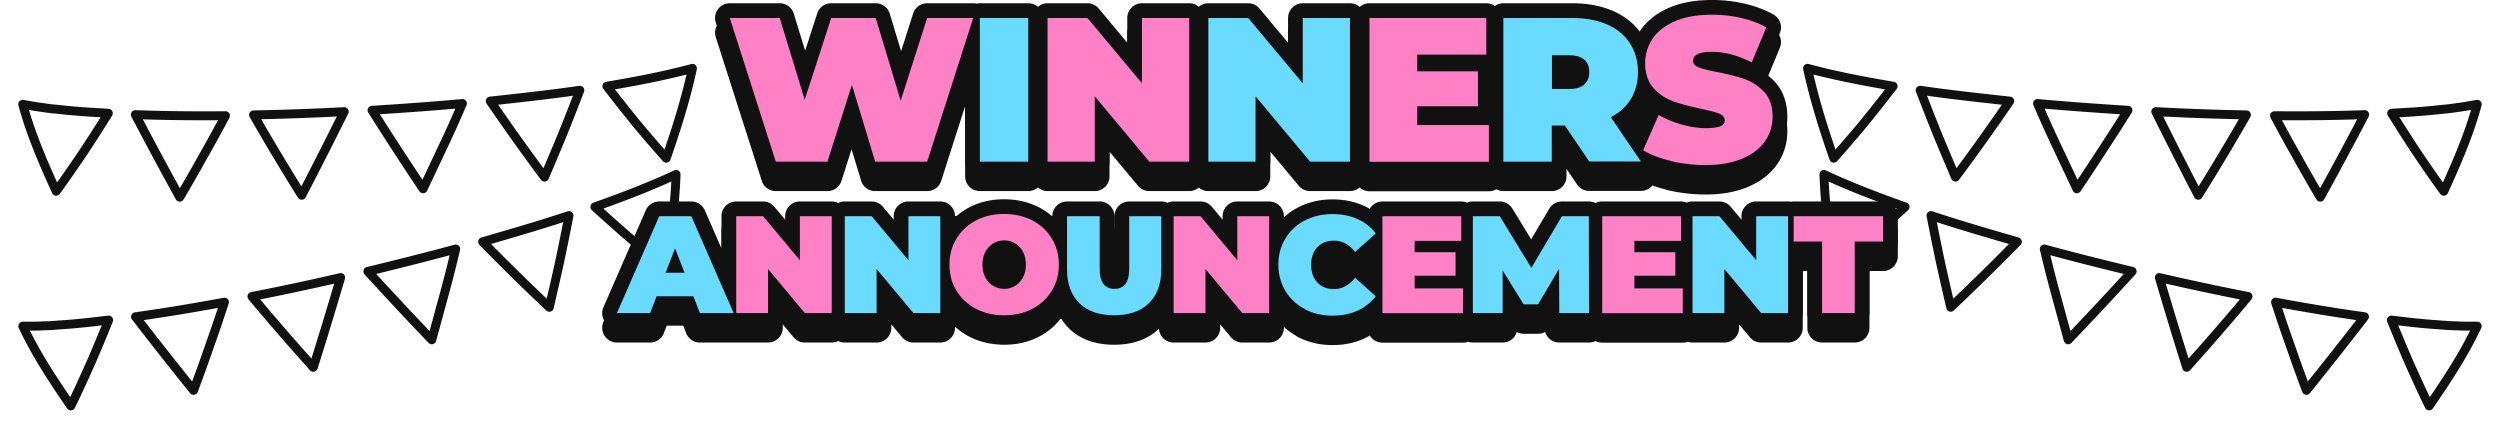
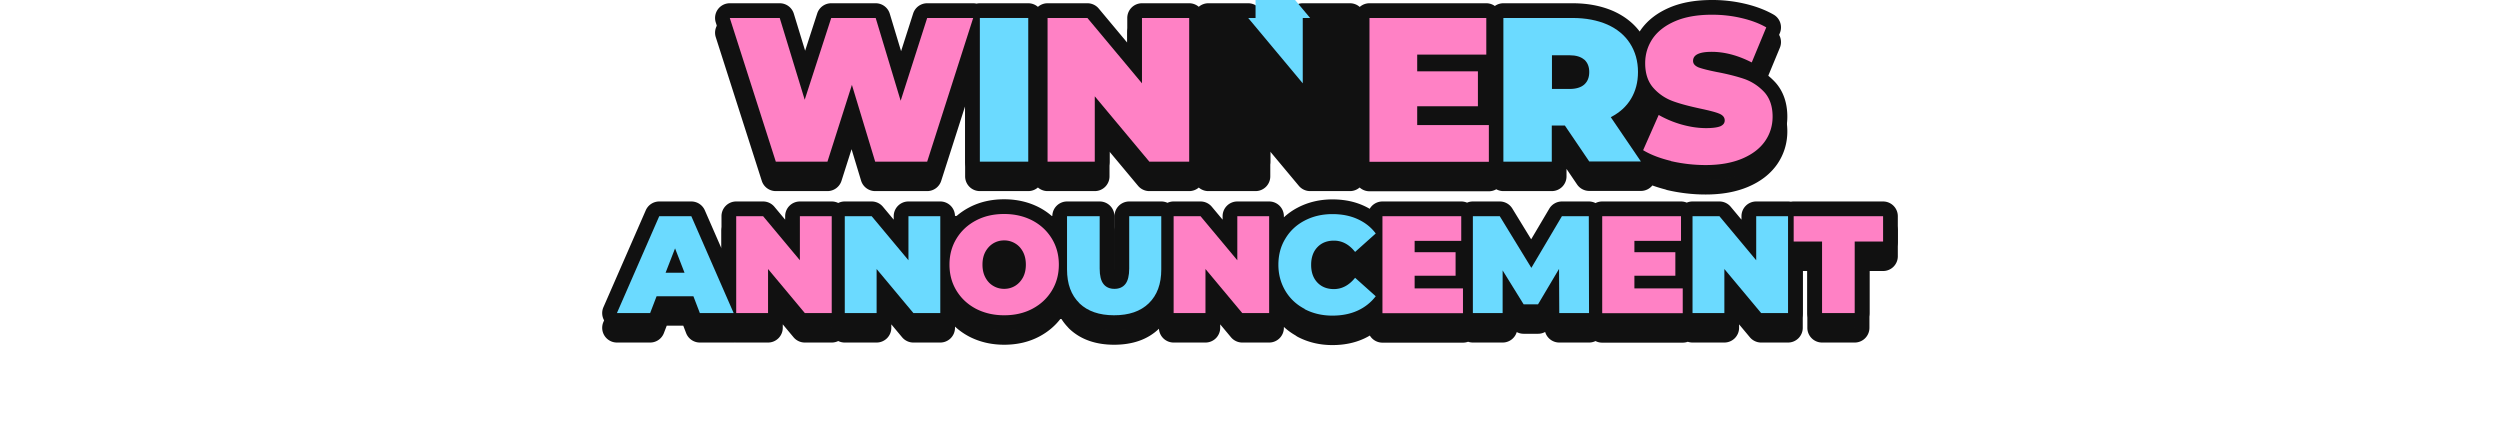
<svg xmlns="http://www.w3.org/2000/svg" viewBox="0 0 548 94" fill="none">
-   <path fill-rule="evenodd" clip-rule="evenodd" d="M152.459 14.269a.981.981 0 0 1 .283.915c-1.42 6.644-3.486 13.214-5.778 19.814a.976.976 0 0 1-1.651.333 277.734 277.734 0 0 1-6.707-7.8l-.007-.009a379.193 379.193 0 0 1-6.347-8.03.978.978 0 0 1 .613-1.563c6.378-1.066 12.79-2.305 18.666-3.895.329-.09.68 0 .928.235Zm-17.662 5.319a380.813 380.813 0 0 0 5.316 6.694 285.908 285.908 0 0 0 5.548 6.496c1.881-5.51 3.568-10.965 4.824-16.444-5.023 1.289-10.366 2.34-15.688 3.254ZM127.867 19.173a.981.981 0 0 1 .148.962 638.453 638.453 0 0 1-3.757 9.567l-.003.006a629.728 629.728 0 0 1-2.782 6.64l-1.208 2.86a.977.977 0 0 1-1.684.206 514.027 514.027 0 0 1-11.924-16.704.98.98 0 0 1 .702-1.526c6.569-.713 13.116-1.423 19.603-2.37a.978.978 0 0 1 .905.359Zm-18.671 3.78a512.514 512.514 0 0 0 9.934 13.917l.548-1.296c.939-2.22 1.867-4.412 2.767-6.607a624.7 624.7 0 0 0 3.146-7.979c-5.446.762-10.925 1.371-16.395 1.966ZM102.156 22.117a.98.98 0 0 1 .107.961 270.499 270.499 0 0 1-4.237 9.409c-.731 1.54-1.463 3.096-2.196 4.654-.733 1.557-1.467 3.116-2.2 4.66a.977.977 0 0 1-1.695.125 782.735 782.735 0 0 1-11.211-17.228.98.98 0 0 1 .765-1.5c6.619-.415 13.234-.889 19.788-1.481a.977.977 0 0 1 .879.4Zm-18.896 2.93c3.046 4.8 6.172 9.596 9.342 14.356l1.459-3.097.001-.002c.732-1.556 1.466-3.115 2.199-4.659 1.225-2.58 2.41-5.202 3.555-7.833-5.495.48-11.025.88-16.556 1.235ZM76.272 23.934a.98.98 0 0 1 .057.975c-3.05 6.112-6.16 12.29-9.33 18.35a.977.977 0 0 1-1.694.065A537.357 537.357 0 0 1 54.733 25.67a.98.98 0 0 1 .83-1.466 554.657 554.657 0 0 0 19.84-.71.977.977 0 0 1 .869.44ZM57.254 26.13a535.254 535.254 0 0 0 8.804 14.704c2.63-5.06 5.22-10.193 7.772-15.298-5.526.28-11.051.478-16.576.594ZM28.84 24.604a.977.977 0 0 1 .862-.457c6.549.237 13.1.296 19.712.237a.977.977 0 0 1 .871 1.44c-1.583 2.968-3.229 6.002-4.935 8.979a345.705 345.705 0 0 1-5.11 8.918.977.977 0 0 1-1.697-.026 909.175 909.175 0 0 1-9.742-18.115.98.98 0 0 1 .039-.976Zm2.474 1.557a906.7 906.7 0 0 0 8.113 15.086 342.191 342.191 0 0 0 4.217-7.4l.007-.013a311.914 311.914 0 0 0 4.133-7.48c-5.514.033-10.993-.02-16.47-.193ZM4.262 22.213a.977.977 0 0 1 .881-.31c.495.08.97.164 1.438.247.974.173 1.921.34 2.97.459l.042.005c.768.12 1.493.232 2.212.288l.022.002 2.345.238h.011c1.462.165 2.977.278 4.469.39l.3.023c.811.058 1.609.102 2.416.147h.004c.803.044 1.616.09 2.445.15a.978.978 0 0 1 .761 1.49 353.313 353.313 0 0 1-5.526 8.627l-.008.012-.005.008c-1.93 2.842-3.874 5.703-5.937 8.506a.977.977 0 0 1-1.676-.173c-2.874-6.293-5.66-12.765-7.383-19.199a.98.98 0 0 1 .219-.91Zm2.085 1.885c1.543 5.273 3.776 10.595 6.164 15.884 1.68-2.336 3.292-4.71 4.913-7.096a374.346 374.346 0 0 0 4.628-7.185l-.792-.044h-.004c-.803-.045-1.616-.09-2.445-.15h-.003l-.31-.023c-1.482-.111-3.03-.227-4.528-.395l-2.328-.236c-.795-.062-1.583-.185-2.33-.3a47.705 47.705 0 0 1-2.965-.455ZM148.734 37.418c.284.188.45.51.438.852-.244 6.789-1.139 13.618-2.249 20.516a.979.979 0 0 1-1.568.614 275.539 275.539 0 0 1-7.96-6.516l-.008-.007a379.665 379.665 0 0 1-7.646-6.806.98.98 0 0 1 .333-1.646c6.096-2.157 12.195-4.491 17.706-7.077a.976.976 0 0 1 .954.07Zm-16.469 8.305a375.489 375.489 0 0 0 6.397 5.67 286.523 286.523 0 0 0 6.592 5.433c.896-5.753 1.61-11.418 1.895-17.031-4.722 2.14-9.802 4.103-14.884 5.928ZM125.371 46.519c.261.23.38.58.314.922a647.049 647.049 0 0 1-2.04 10.074l-.001.006c-.508 2.33-1.045 4.67-1.586 7.023-.231 1.006-.463 2.015-.693 3.027a.978.978 0 0 1-1.624.494 513.918 513.918 0 0 1-14.643-14.38.977.977 0 0 1 .426-1.625c6.346-1.842 12.671-3.678 18.894-5.736a.976.976 0 0 1 .953.195Zm-17.73 6.965a512.315 512.315 0 0 0 12.199 11.98l.315-1.371a619.2 619.2 0 0 0 1.578-6.987c.597-2.824 1.16-5.6 1.712-8.404-5.23 1.696-10.521 3.247-15.804 4.782ZM100.57 53.88c.248.24.351.593.272.928a269.138 269.138 0 0 1-2.538 10.002c-.453 1.644-.904 3.303-1.355 4.965-.451 1.66-.903 3.323-1.358 4.971a.977.977 0 0 1-1.647.417 782.647 782.647 0 0 1-14.032-15.019.98.98 0 0 1 .493-1.61c6.446-1.558 12.878-3.174 19.23-4.895a.977.977 0 0 1 .935.241Zm-18.1 6.168a780.782 780.782 0 0 0 11.693 12.514l.9-3.302v-.002c.45-1.66.902-3.322 1.356-4.97.76-2.753 1.47-5.542 2.14-8.332a724.815 724.815 0 0 1-16.09 4.092ZM75.387 60.167a.98.98 0 0 1 .225.95c-1.941 6.549-3.932 13.172-6.001 19.69a.977.977 0 0 1-1.658.36 537.282 537.282 0 0 1-13.476-15.55.98.98 0 0 1 .563-1.588 554.68 554.68 0 0 0 19.414-4.145.977.977 0 0 1 .933.283Zm-18.348 5.465c3.667 4.372 7.409 8.689 11.224 12.951 1.711-5.439 3.371-10.944 4.997-16.414a557.195 557.195 0 0 1-16.221 3.463ZM28.8 69.06a.977.977 0 0 1 .77-.599c6.49-.903 12.951-1.983 19.454-3.19a.977.977 0 0 1 1.107 1.268c-1.044 3.198-2.138 6.47-3.3 9.699a345.601 345.601 0 0 1-3.486 9.67.977.977 0 0 1-1.674.27 909.804 909.804 0 0 1-12.74-16.15.98.98 0 0 1-.131-.967Zm2.707 1.105a905.622 905.622 0 0 0 10.61 13.448c.995-2.68 1.951-5.354 2.867-8.02l.005-.014a311.127 311.127 0 0 0 2.77-8.084 438.579 438.579 0 0 1-16.252 2.67ZM4.173 70.975a.977.977 0 0 1 .815-.458c.5-.007.983-.007 1.458-.007.99.001 1.951.002 3.006-.064a.955.955 0 0 1 .041-.002c.778-.015 1.511-.03 2.228-.1l.023-.002 2.35-.174h.011c1.469-.092 2.98-.244 4.469-.393l.3-.03c.809-.083 1.602-.178 2.404-.275h.004c.799-.096 1.607-.193 2.434-.278a.978.978 0 0 1 1.009 1.337 353.363 353.363 0 0 1-3.944 9.455l-.006.013-.004.008c-1.408 3.136-2.825 6.29-4.37 9.409a.977.977 0 0 1-1.68.12C10.797 83.836 6.93 77.946 4.116 71.91a.98.98 0 0 1 .057-.934Zm2.381 1.494c2.436 4.925 5.56 9.778 8.829 14.572 1.248-2.592 2.424-5.21 3.606-7.841a374.945 374.945 0 0 0 3.31-7.88l-.787.095h-.004c-.8.096-1.608.193-2.435.278h-.002l-.31.031c-1.478.148-3.023.303-4.527.397l-2.334.173c-.794.076-1.591.092-2.346.107-1.042.065-2.04.068-3 .068ZM395.541 14.269a.981.981 0 0 0-.283.915c1.42 6.644 3.486 13.214 5.778 19.814a.976.976 0 0 0 1.651.333 277.734 277.734 0 0 0 6.707-7.8l.007-.009a379.193 379.193 0 0 0 6.347-8.03.978.978 0 0 0-.613-1.563c-6.378-1.066-12.79-2.305-18.666-3.895a.978.978 0 0 0-.928.235Zm17.662 5.319a380.813 380.813 0 0 1-5.316 6.694 285.908 285.908 0 0 1-5.548 6.496c-1.881-5.51-3.568-10.965-4.824-16.444 5.023 1.289 10.366 2.34 15.688 3.254ZM420.133 19.173a.981.981 0 0 0-.148.962 638.453 638.453 0 0 0 3.757 9.567l.003.006c.905 2.207 1.84 4.417 2.782 6.64l1.208 2.86a.977.977 0 0 0 1.684.206 514.027 514.027 0 0 0 11.924-16.704.98.98 0 0 0-.702-1.526c-6.569-.713-13.116-1.423-19.603-2.37a.978.978 0 0 0-.905.359Zm18.671 3.78a512.514 512.514 0 0 1-9.934 13.917l-.548-1.296c-.939-2.22-1.867-4.412-2.767-6.607a624.7 624.7 0 0 1-3.146-7.979c5.446.762 10.925 1.371 16.395 1.966ZM445.844 22.117a.98.98 0 0 0-.107.961 270.508 270.508 0 0 0 4.237 9.409c.731 1.54 1.463 3.096 2.196 4.654.733 1.557 1.467 3.116 2.2 4.66a.978.978 0 0 0 1.695.125 779.457 779.457 0 0 0 11.211-17.228.98.98 0 0 0-.765-1.5c-6.619-.415-13.234-.889-19.788-1.481a.977.977 0 0 0-.879.4Zm18.896 2.93a782.149 782.149 0 0 1-9.342 14.356l-1.459-3.097-.001-.002c-.732-1.556-1.466-3.115-2.199-4.659a262.17 262.17 0 0 1-3.555-7.833c5.495.48 11.025.88 16.556 1.235ZM471.728 23.934a.979.979 0 0 0-.057.975c3.049 6.112 6.16 12.29 9.33 18.35a.976.976 0 0 0 1.694.065 537.193 537.193 0 0 0 10.572-17.654.98.98 0 0 0-.831-1.466 554.705 554.705 0 0 1-19.838-.71.977.977 0 0 0-.87.44Zm19.018 2.196a534.485 534.485 0 0 1-8.804 14.704c-2.63-5.06-5.221-10.193-7.772-15.298 5.526.28 11.051.478 16.576.594ZM519.16 24.604a.977.977 0 0 0-.862-.457c-6.549.237-13.099.296-19.712.237a.977.977 0 0 0-.871 1.44c1.583 2.968 3.229 6.002 4.935 8.979a346.29 346.29 0 0 0 5.111 8.918.977.977 0 0 0 1.696-.026 908.143 908.143 0 0 0 9.742-18.115.979.979 0 0 0-.039-.976Zm-2.474 1.557a911.888 911.888 0 0 1-8.113 15.086 344.332 344.332 0 0 1-4.217-7.4l-.007-.013a313.337 313.337 0 0 1-4.133-7.48c5.514.033 10.993-.02 16.47-.193ZM543.738 22.213a.976.976 0 0 0-.881-.31c-.495.08-.969.164-1.438.247-.974.173-1.921.34-2.971.459a1.151 1.151 0 0 0-.041.005c-.768.12-1.493.232-2.212.288l-.022.002-2.345.238h-.011c-1.462.165-2.977.278-4.469.39l-.301.023c-.81.058-1.608.102-2.415.147h-.004c-.803.044-1.616.09-2.445.15a.979.979 0 0 0-.761 1.491 352.409 352.409 0 0 0 5.526 8.626l.007.012.006.008c1.931 2.842 3.874 5.703 5.937 8.506a.976.976 0 0 0 1.676-.173c2.874-6.293 5.66-12.765 7.383-19.199a.98.98 0 0 0-.219-.91Zm-2.085 1.885c-1.543 5.273-3.777 10.595-6.164 15.884-1.679-2.336-3.292-4.71-4.913-7.096a376.788 376.788 0 0 1-4.628-7.185l.792-.044h.004c.803-.045 1.616-.09 2.445-.15h.003l.31-.023c1.482-.111 3.03-.227 4.528-.395l2.328-.236c.795-.062 1.583-.185 2.329-.3a47.733 47.733 0 0 0 2.966-.455ZM399.266 37.418a.981.981 0 0 0-.438.852c.244 6.789 1.139 13.618 2.249 20.516a.979.979 0 0 0 1.568.614 275.539 275.539 0 0 0 7.96-6.516l.008-.007a379.665 379.665 0 0 0 7.646-6.806.98.98 0 0 0-.333-1.646c-6.096-2.157-12.195-4.491-17.706-7.077a.976.976 0 0 0-.954.07Zm16.469 8.305a375.489 375.489 0 0 1-6.397 5.67 286.523 286.523 0 0 1-6.592 5.433c-.896-5.753-1.61-11.418-1.895-17.031 4.722 2.14 9.802 4.103 14.884 5.928ZM422.629 46.519a.98.98 0 0 0-.314.922 647.049 647.049 0 0 0 2.04 10.074l.001.006c.508 2.33 1.045 4.67 1.586 7.023.231 1.006.463 2.015.693 3.027a.978.978 0 0 0 1.624.494 513.918 513.918 0 0 0 14.643-14.38.977.977 0 0 0-.426-1.625c-6.346-1.842-12.671-3.678-18.894-5.736a.976.976 0 0 0-.953.195Zm17.73 6.965a512.315 512.315 0 0 1-12.199 11.98l-.315-1.371a619.2 619.2 0 0 1-1.578-6.987c-.597-2.824-1.16-5.6-1.712-8.404 5.23 1.696 10.521 3.247 15.804 4.782ZM447.43 53.88a.979.979 0 0 0-.272.928 270.13 270.13 0 0 0 2.538 10.002c.453 1.644.904 3.303 1.355 4.965.451 1.66.903 3.323 1.357 4.971a.979.979 0 0 0 1.648.417 781.988 781.988 0 0 0 14.032-15.019.98.98 0 0 0-.493-1.61c-6.446-1.558-12.878-3.174-19.23-4.895a.977.977 0 0 0-.935.241Zm18.1 6.168a783.052 783.052 0 0 1-11.693 12.514c-.3-1.097-.599-2.2-.899-3.302l-.001-.002c-.451-1.66-.902-3.322-1.356-4.97a258.959 258.959 0 0 1-2.141-8.332 725.38 725.38 0 0 0 16.09 4.092ZM472.613 60.167a.982.982 0 0 0-.225.95c1.941 6.549 3.932 13.172 6.002 19.69a.977.977 0 0 0 1.657.36 536.804 536.804 0 0 0 13.476-15.55.978.978 0 0 0-.563-1.588 554.74 554.74 0 0 1-19.414-4.145.977.977 0 0 0-.933.283Zm18.348 5.465a535.062 535.062 0 0 1-11.224 12.951 1084.887 1084.887 0 0 1-4.997-16.414 557.6 557.6 0 0 0 16.221 3.463ZM519.2 69.06a.976.976 0 0 0-.77-.599c-6.49-.903-12.951-1.983-19.454-3.19a.978.978 0 0 0-1.107 1.268c1.044 3.198 2.138 6.47 3.301 9.699a344.022 344.022 0 0 0 3.485 9.67.975.975 0 0 0 1.674.27 909.373 909.373 0 0 0 12.74-16.15.979.979 0 0 0 .131-.967Zm-2.707 1.105a905.552 905.552 0 0 1-10.609 13.448 343.095 343.095 0 0 1-2.868-8.02l-.005-.014a314.172 314.172 0 0 1-2.771-8.084c5.425.99 10.829 1.889 16.253 2.67ZM543.827 70.975a.979.979 0 0 0-.815-.458 97.194 97.194 0 0 0-1.458-.007c-.989.001-1.951.002-3.006-.064a.876.876 0 0 0-.041-.002c-.778-.015-1.511-.03-2.228-.1l-.023-.002-2.35-.174h-.011c-1.469-.092-2.98-.244-4.469-.393l-.3-.03a140.31 140.31 0 0 1-2.404-.275h-.004c-.799-.096-1.607-.193-2.434-.278a.977.977 0 0 0-1.009 1.337 356.687 356.687 0 0 0 3.944 9.455l.006.013.004.008c1.408 3.136 2.825 6.29 4.37 9.409a.975.975 0 0 0 1.68.12c3.924-5.698 7.791-11.588 10.605-17.625a.981.981 0 0 0-.057-.934Zm-2.381 1.494c-2.436 4.925-5.559 9.778-8.829 14.572-1.248-2.592-2.424-5.21-3.606-7.841a374.42 374.42 0 0 1-3.31-7.88l.788.095h.003c.799.096 1.608.193 2.435.278h.002l.31.031c1.478.148 3.023.303 4.527.397l2.334.173c.794.076 1.591.092 2.346.107 1.042.065 2.041.068 3 .068Z" fill="#111" />
  <path fill-rule="evenodd" clip-rule="evenodd" d="M386.906 34.16c-1.125 1.612-2.775 2.887-4.987 3.824-2.212.937-4.874 1.425-8.023 1.425a34.08 34.08 0 0 0-.001 0c3.15-.001 5.812-.489 8.024-1.426 2.211-.937 3.861-2.212 4.986-3.824 1.087-1.575 1.649-3.374 1.649-5.361 0-2.287-.637-4.087-1.837-5.399a11.343 11.343 0 0 0 .001 0c1.2 1.313 1.837 3.113 1.837 5.4 0 1.987-.562 3.786-1.649 5.36Zm-20.621 4.348a26.48 26.48 0 0 1-3.623-1.136 19.249 19.249 0 0 1-.698-.296 16.494 16.494 0 0 1-1.645-.843c1.588.935 3.565 1.693 5.966 2.275Zm-26.131-7.758h2.054-2.055v7.91h-10.609 10.61v-7.91Zm18.606-14.486a10.856 10.856 0 0 0-1.472-3.547 10.324 10.324 0 0 0-.001 0 10.78 10.78 0 0 1 1.473 3.546Zm13.117 10.583c.279.064.565.127.857.19 1.912.412 3.262.75 4.086 1.087.337.137.605.3.804.49-.199-.19-.467-.353-.804-.491-.825-.337-2.175-.675-4.087-1.087a95.605 95.605 0 0 1-.856-.189Zm12.104-9.934 3.186-7.685h.001l-3.187 7.686a23.764 23.764 0 0 0-2.962-1.281c-2.005-.703-3.942-1.044-5.811-1.044-2.774 0-4.086.675-4.086 1.987a1.22 1.22 0 0 0-.001 0c0-1.312 1.312-1.987 4.087-1.987 2.774 0 5.698.75 8.773 2.324Zm2.473 2.075c.209-.25.381-.531.508-.838l3.187-7.686a3.227 3.227 0 0 0-1.38-4.038c-1.908-1.09-4.054-1.863-6.382-2.404a31.15 31.15 0 0 0-7.104-.795c-3.439 0-6.559.489-9.282 1.642-2.659 1.127-4.838 2.748-6.374 4.95l-.008.011-.021.03c-.061.092-.121.183-.18.276-1.492-1.971-3.454-3.438-5.797-4.488a3.68 3.68 0 0 0-.042-.019c-2.643-1.139-5.602-1.688-8.888-1.688h-15.147a3.21 3.21 0 0 0-1.874.6 3.215 3.215 0 0 0-1.875-.6h-25.607c-.819 0-1.567.305-2.136.809a3.218 3.218 0 0 0-2.137-.81h-10.348a3.227 3.227 0 0 0-3.227 3.228v5.422l-6.256-7.49a3.226 3.226 0 0 0-2.477-1.16h-8.735c-.802 0-1.535.293-2.1.777a3.214 3.214 0 0 0-2.099-.776h-10.348a3.227 3.227 0 0 0-3.227 3.227v5.422l-6.255-7.49a3.23 3.23 0 0 0-2.478-1.16h-8.735c-.811 0-1.551.3-2.118.793a3.216 3.216 0 0 0-2.118-.792h-10.61c-.252 0-.498.029-.733.083a3.226 3.226 0 0 0-.73-.083h-10.085a3.227 3.227 0 0 0-3.073 2.243l-2.646 8.26-2.476-8.208a3.227 3.227 0 0 0-3.09-2.295h-9.747a3.227 3.227 0 0 0-3.07 2.232l-2.649 8.17-2.48-8.118a3.226 3.226 0 0 0-3.086-2.284h-10.948a3.226 3.226 0 0 0-3.073 4.211l10.085 31.493a3.227 3.227 0 0 0 3.074 2.243h11.322c1.405 0 2.649-.909 3.075-2.248l2.209-6.935 2.087 6.891a3.228 3.228 0 0 0 3.089 2.292h11.397a3.228 3.228 0 0 0 3.074-2.243l5.246-16.383v15.399a3.227 3.227 0 0 0 3.228 3.227h10.61c.81 0 1.551-.299 2.118-.792a3.214 3.214 0 0 0 2.118.792h10.348a3.227 3.227 0 0 0 3.227-3.227v-5.422l6.255 7.49a3.228 3.228 0 0 0 2.477 1.16h8.736c.801 0 1.535-.293 2.099-.777a3.217 3.217 0 0 0 2.1.776h10.347a3.227 3.227 0 0 0 3.228-3.227v-5.422l6.255 7.49a3.226 3.226 0 0 0 2.477 1.16h8.736c.809 0 1.549-.299 2.115-.791a3.217 3.217 0 0 0 2.158.828h26.169c.593 0 1.149-.16 1.627-.44a3.21 3.21 0 0 0 1.56.402h10.61a3.227 3.227 0 0 0 3.227-3.227v-1.638l2.312 3.41a3.228 3.228 0 0 0 2.672 1.418h11.322c.986 0 1.906-.45 2.512-1.201.897.328 1.845.618 2.842.875.169.07.346.127.529.168 2.698.614 5.45.943 8.326.943 3.474 0 6.583-.537 9.282-1.68 2.659-1.127 4.838-2.748 6.374-4.95l.009-.013c1.466-2.123 2.221-4.564 2.221-7.194 0-2.903-.822-5.543-2.682-7.577a14.52 14.52 0 0 0-2.646-2.234Zm-26.767 19.635H348.364 359.687Zm-33.292-7.985h-.002l-.036.036v8.024h-26.169 26.169v-8.023l.038-.037Zm-15.747-.001v-4.123h13.31v-7.648h-.001v7.647h-13.309v4.124Zm0-15.446v3.674-3.674h15.146V7.168h.001v8.023h-15.147Zm-35.429 23.47V24.339 38.66h-10.347 10.347Zm11.959 0h8.737V7.168h-.001V38.66h-8.736Zm-47.2 0V24.339h-.001V38.66H229.63h10.348Zm11.959 0h8.736V7.168h-.001V38.66h-8.735Zm-48.701 0h-11.397 11.397L213.32 7.167h.001l-10.085 31.493ZM191.951 7.168l5.474 18.144-.001.001-5.473-18.145Zm-21.032 0 5.473 17.92-5.474-17.92h.001Zm15.821 14.66-5.361 16.833H170.056h11.322l5.361-16.835.001.002Zm28.044 16.833h10.61V7.168h-.001V38.66h-10.609Zm-5.089 11.9h-.361a3.227 3.227 0 0 0-3.227-3.172h-6.979a3.227 3.227 0 0 0-3.227 3.228v.76l-2.362-2.829a3.226 3.226 0 0 0-2.477-1.159h-5.892c-.513 0-.998.12-1.428.333a3.216 3.216 0 0 0-1.429-.333h-6.979a3.227 3.227 0 0 0-3.227 3.228v.76l-2.362-2.829a3.228 3.228 0 0 0-2.477-1.159h-5.892a3.227 3.227 0 0 0-3.227 3.228v7.067l-3.653-8.36a3.226 3.226 0 0 0-2.957-1.935h-7.03c-1.282 0-2.443.76-2.957 1.936l-9.28 21.24a3.228 3.228 0 0 0 2.957 4.52h7.283a3.228 3.228 0 0 0 3.013-2.072l.621-1.62h3.63l.621 1.62a3.228 3.228 0 0 0 3.013 2.072h7.409c.093 0 .186-.004.278-.012.092.008.185.012.279.012h6.979a3.227 3.227 0 0 0 3.227-3.228v-.76l2.362 2.829a3.228 3.228 0 0 0 2.477 1.159h5.892c.513 0 .998-.12 1.429-.333.43.213.915.333 1.428.333h6.979a3.227 3.227 0 0 0 3.228-3.228v-.76l2.362 2.829a3.226 3.226 0 0 0 2.477 1.159h5.891a3.227 3.227 0 0 0 3.228-3.228v-.267c.918.85 1.955 1.578 3.105 2.185l.031.016c2.318 1.192 4.879 1.773 7.645 1.773 2.739 0 5.32-.545 7.677-1.789 1.841-.972 3.393-2.254 4.631-3.85h.247c.404.636.873 1.237 1.411 1.799.088.11.184.215.288.314 2.574 2.466 5.988 3.527 9.844 3.527 3.817 0 7.24-1.015 9.827-3.51a3.227 3.227 0 0 0 3.221 3.03h6.979a3.227 3.227 0 0 0 3.228-3.228v-.76l2.362 2.829a3.226 3.226 0 0 0 2.477 1.159h5.892a3.227 3.227 0 0 0 3.227-3.228v-.196c.773.714 1.63 1.339 2.565 1.872.156.123.324.232.504.326 2.295 1.195 4.836 1.781 7.561 1.781 2.418 0 4.733-.418 6.844-1.375a14.07 14.07 0 0 0 1.368-.712 3.225 3.225 0 0 0 2.762 1.557h17.65c.395 0 .773-.071 1.123-.2.329.113.683.175 1.052.175h6.524a3.228 3.228 0 0 0 3.091-2.298c.458.243.975.376 1.511.376h3.161c.552 0 1.085-.142 1.554-.4a3.229 3.229 0 0 0 3.098 2.322h6.524c.495 0 .979-.114 1.415-.327.441.225.939.352 1.468.352h17.65c.39 0 .764-.07 1.11-.196.326.11.676.17 1.039.17h6.979a3.227 3.227 0 0 0 3.228-3.227v-.76l2.362 2.829a3.226 3.226 0 0 0 2.477 1.159h5.892a3.227 3.227 0 0 0 3.227-3.228v-12.45h1.005v12.45a3.227 3.227 0 0 0 3.227 3.228h7.156a3.227 3.227 0 0 0 3.227-3.228v-12.45h2.994a3.227 3.227 0 0 0 3.227-3.227v-5.563a3.227 3.227 0 0 0-3.227-3.228h-19.597c-.212 0-.419.02-.62.06a3.24 3.24 0 0 0-.619-.06h-6.98a3.227 3.227 0 0 0-3.227 3.228v.76l-2.362-2.829a3.226 3.226 0 0 0-2.477-1.159h-5.892c-.448 0-.876.092-1.264.257a3.218 3.218 0 0 0-1.265-.257h-17.27c-.528 0-1.027.127-1.467.352a3.211 3.211 0 0 0-1.466-.352h-5.892a3.228 3.228 0 0 0-2.778 1.585l-3.969 6.71-4.129-6.751a3.23 3.23 0 0 0-2.754-1.544h-5.891c-.454 0-.886.094-1.277.263a3.219 3.219 0 0 0-1.277-.263h-17.271a3.226 3.226 0 0 0-2.793 1.61 14.63 14.63 0 0 0-1.337-.69c-2.108-.956-4.397-1.376-6.844-1.376-2.725 0-5.266.586-7.561 1.782a14.105 14.105 0 0 0-3.069 2.147v-.245a3.227 3.227 0 0 0-3.227-3.228h-6.98a3.227 3.227 0 0 0-3.227 3.228v.76l-2.362-2.829a3.226 3.226 0 0 0-2.477-1.159h-5.892c-.483 0-.941.106-1.353.297a3.21 3.21 0 0 0-1.353-.297h-7.029a3.227 3.227 0 0 0-3.227 3.228v11.48c0 .148-.004.285-.01.41a8.546 8.546 0 0 1-.009-.41v-11.48a3.227 3.227 0 0 0-3.228-3.228h-7.156a3.226 3.226 0 0 0-3.226 3.171h-.133a14.67 14.67 0 0 0-2.745-1.863l-.032-.016c-2.317-1.19-4.878-1.773-7.645-1.773-2.739 0-5.32.546-7.676 1.79a14.67 14.67 0 0 0-2.745 1.862Zm31.29 21.436h.001c.983.226 2.058.34 3.228.34 3.262 0 5.79-.86 7.611-2.63 1.82-1.77 2.731-4.223 2.731-7.409V50.617v11.682c0 1.392-.173 2.645-.521 3.761-.448 1.438-1.184 2.651-2.209 3.648-1.821 1.77-4.35 2.63-7.612 2.63-1.17 0-2.246-.114-3.229-.34Zm-13.121-2.073a11.65 11.65 0 0 1-1.578.997c-1.82.96-3.869 1.416-6.17 1.416-2.301 0-4.349-.48-6.17-1.416a11.707 11.707 0 0 0 0 0c1.82.935 3.869 1.415 6.17 1.415 2.301 0 4.349-.455 6.17-1.416a11.77 11.77 0 0 0 1.577-.996h.001Zm-75.87-1.76h-8.067l-1.416 3.693h-7.282 7.283l1.416-3.692h8.066Zm8.825 3.693h-7.409 7.409l-9.28-21.24 9.28 21.24ZM147.973 57.67v.001l-2.073 5.334h-.001l2.074-5.335Zm19.295-7.054 8.065 9.658-8.066-9.658h.001Zm15.044 0v21.24h-5.891 5.892v-21.24h-.001Zm-13.957 11.58h-.001v9.66h-6.978 6.979v-9.66Zm37.752 9.66v-21.24 21.24h-5.892 5.892Zm-20.937 0h6.979v-9.66 9.66h-6.979Zm72.092 0h6.979v-9.66 9.66h-6.979Zm15.046 0h-.001 5.892v-6.521l.001.001v6.52h-5.892Zm5.892-15.632v-5.608h-.001v5.61l.001-.002Zm42.48 10.246v5.41h-17.649v.002h17.65V66.47l.025-.025h-.001l-.025.025Zm-1.617-2.807h-8.977v2.781h-.001v-2.781h8.977v-5.158h.001v5.158Zm-8.977-7.636v2.477h-.001v-2.478h10.216v-5.41h.001v5.411h-10.216Zm31.658 6.144v.002l-4.601 7.762h-3.161l-.001-.001h3.161l4.602-7.763Zm.051 9.685h6.523l-.05-21.24h.001l.05 21.24h-6.524Zm-13.048-21.24 6.928 11.327-6.928-11.327Zm.632 11.884h.001v9.356h-6.524 6.523V62.5Zm39.472 3.97v5.41h-17.649v.002h17.65V66.47l.025-.025h-.001l-.025.025Zm-1.618-2.807h-8.976v2.781h-.001v-2.781h8.977v-5.158 5.158Zm-8.976-7.636v2.477h-.001v-2.478h10.216v-5.41 5.411h-10.215Zm33.681 15.829v-21.24h.001v21.24H386.046h5.892Zm-20.937 0h6.979v-9.66 9.66h-6.979Zm28.396-15.678h-6.219 6.219Zm.001 15.678h7.155V56.179h6.221v-5.562h.001v5.563h-6.221v15.677h-7.156Z" fill="#111" />
  <path fill-rule="evenodd" clip-rule="evenodd" d="M386.906 30.933c-1.125 1.612-2.775 2.887-4.987 3.824-2.212.938-4.874 1.425-8.023 1.425a34.08 34.08 0 0 0-.001 0c3.15 0 5.812-.488 8.024-1.425 2.211-.938 3.861-2.212 4.986-3.824 1.087-1.575 1.649-3.375 1.649-5.362 0-2.287-.637-4.086-1.837-5.398a11.346 11.346 0 0 0 .001 0c1.2 1.313 1.837 3.112 1.837 5.399 0 1.987-.562 3.787-1.649 5.361Zm-20.621 4.349a26.494 26.494 0 0 1-3.623-1.137 19.072 19.072 0 0 1-.698-.295 16.533 16.533 0 0 1-1.648-.845h.001c1.588.935 3.566 1.694 5.968 2.276Zm-26.131-7.758h2.056l-.001-.001h-2.056v7.91h-10.609v.001h10.61v-7.91Zm18.605-14.489h.001a10.842 10.842 0 0 0-1.472-3.545 10.327 10.327 0 0 0-.001 0 10.747 10.747 0 0 1 1.472 3.545Zm13.117 10.586c.28.063.566.126.858.189 1.912.412 3.262.75 4.086 1.087.337.138.605.3.804.49-.199-.19-.467-.353-.804-.49-.825-.338-2.175-.675-4.087-1.088-.291-.063-.577-.125-.857-.188Zm12.105-9.934L387.167 6h.001l-3.187 7.686a23.748 23.748 0 0 0-2.962-1.28c-2.005-.704-3.942-1.044-5.811-1.044-2.774 0-4.086.675-4.086 1.987a1.22 1.22 0 0 0-.001 0c0-1.313 1.312-1.988 4.087-1.988 2.774 0 5.698.75 8.773 2.325Zm2.473 2.074c.209-.25.381-.531.508-.838l3.187-7.685a3.227 3.227 0 0 0-1.38-4.038c-1.908-1.09-4.054-1.864-6.382-2.404A31.15 31.15 0 0 0 375.283 0c-3.439 0-6.559.49-9.282 1.643-2.659 1.127-4.838 2.747-6.374 4.949l-.008.012-.021.03c-.061.091-.121.183-.18.275-1.492-1.97-3.454-3.437-5.797-4.488a3.863 3.863 0 0 0-.042-.018c-2.643-1.14-5.602-1.689-8.888-1.689h-15.147a3.21 3.21 0 0 0-1.874.6 3.215 3.215 0 0 0-1.875-.6h-25.607c-.819 0-1.567.306-2.136.81a3.218 3.218 0 0 0-2.137-.81h-10.348a3.227 3.227 0 0 0-3.227 3.228v5.422l-6.256-7.491a3.226 3.226 0 0 0-2.477-1.159h-8.735c-.802 0-1.535.293-2.1.777a3.214 3.214 0 0 0-2.099-.777h-10.348a3.227 3.227 0 0 0-3.227 3.228v5.422l-6.255-7.491a3.23 3.23 0 0 0-2.478-1.159h-8.735c-.811 0-1.551.3-2.118.793a3.216 3.216 0 0 0-2.118-.793h-10.61c-.252 0-.498.03-.733.084a3.226 3.226 0 0 0-.73-.084h-10.085a3.227 3.227 0 0 0-3.073 2.243l-2.646 8.261-2.476-8.208a3.227 3.227 0 0 0-3.09-2.296h-9.747a3.227 3.227 0 0 0-3.07 2.232l-2.649 8.17-2.48-8.117a3.226 3.226 0 0 0-3.086-2.285h-10.948a3.226 3.226 0 0 0-3.073 4.212l10.085 31.493a3.227 3.227 0 0 0 3.074 2.242h11.322c1.405 0 2.649-.909 3.075-2.247l2.209-6.936 2.087 6.892a3.227 3.227 0 0 0 3.089 2.291h11.397a3.228 3.228 0 0 0 3.074-2.242l5.246-16.383v15.398a3.227 3.227 0 0 0 3.228 3.227h10.61c.81 0 1.551-.298 2.118-.792a3.213 3.213 0 0 0 2.118.792h10.348a3.227 3.227 0 0 0 3.227-3.227v-5.422l6.255 7.49a3.228 3.228 0 0 0 2.477 1.16h8.736c.801 0 1.535-.293 2.099-.777a3.216 3.216 0 0 0 2.1.776h10.347a3.227 3.227 0 0 0 3.228-3.227v-5.422l6.255 7.49a3.226 3.226 0 0 0 2.477 1.16h8.736c.809 0 1.549-.298 2.115-.79a3.217 3.217 0 0 0 2.158.827h26.169c.593 0 1.149-.16 1.627-.44a3.21 3.21 0 0 0 1.56.402h10.61a3.227 3.227 0 0 0 3.227-3.227v-1.638l2.312 3.411a3.228 3.228 0 0 0 2.672 1.417h11.322c.986 0 1.906-.45 2.512-1.2.897.327 1.845.618 2.842.874.169.07.346.127.529.169 2.698.613 5.45.942 8.326.942 3.474 0 6.583-.536 9.282-1.68 2.659-1.127 4.838-2.748 6.374-4.95l.009-.012c1.466-2.123 2.221-4.564 2.221-7.195 0-2.903-.822-5.543-2.682-7.576a14.52 14.52 0 0 0-2.646-2.234Zm-26.767 19.636h-11.322l-.001-.001H359.687Zm-33.292-7.986h-.002l-.036.037v8.023h-26.169 26.169V27.45l.038-.038Zm-15.747 0v-4.124h13.31V15.64h-.001v7.647h-13.309v4.124Zm0-15.446v3.673-3.674h15.146V3.942h.001v8.023h-15.147Zm-35.429 23.47V21.111v14.322h-10.347 10.347Zm11.959-.002.001.001h8.736V3.942h-.001v31.492h-8.736Zm-47.2.001V21.113l-.001-.001v14.322H229.63h10.348Zm11.959 0h8.736V3.942h-.001v31.492h-8.735Zm-48.701 0h-11.397 11.397L213.32 3.942h.001l-10.085 31.492ZM191.951 3.942l5.474 18.144h-.001l-5.473-18.144Zm-21.032 0 5.473 17.919-5.474-17.92h.001Zm15.821 14.66-5.361 16.832H170.056h11.322l5.361-16.834.001.002Zm28.044 16.832h10.61V3.942h-.001v31.492h-10.609Zm-5.087 11.898h-.363a3.227 3.227 0 0 0-3.227-3.17h-6.979a3.227 3.227 0 0 0-3.227 3.228v.76l-2.362-2.828a3.226 3.226 0 0 0-2.477-1.16h-5.892c-.513 0-.998.12-1.428.333a3.217 3.217 0 0 0-1.429-.332h-6.979a3.227 3.227 0 0 0-3.227 3.227v.76l-2.362-2.828a3.228 3.228 0 0 0-2.477-1.16h-5.892a3.227 3.227 0 0 0-3.227 3.228v7.067l-3.653-8.359a3.226 3.226 0 0 0-2.957-1.935h-7.03c-1.282 0-2.443.76-2.957 1.935l-9.28 21.24a3.228 3.228 0 0 0 2.957 4.52h7.283a3.228 3.228 0 0 0 3.013-2.072l.621-1.62h3.63l.621 1.62a3.228 3.228 0 0 0 3.013 2.072h7.409c.093 0 .186-.004.278-.012.092.008.185.012.279.012h6.979a3.227 3.227 0 0 0 3.227-3.227v-.76l2.362 2.828a3.228 3.228 0 0 0 2.477 1.16h5.892c.513 0 .998-.12 1.429-.334.43.213.915.333 1.428.333h6.979a3.227 3.227 0 0 0 3.228-3.227v-.76l2.362 2.828a3.226 3.226 0 0 0 2.477 1.16h5.891a3.227 3.227 0 0 0 3.228-3.228v-.268c.918.85 1.955 1.579 3.105 2.186l.031.016c2.318 1.19 4.879 1.773 7.645 1.773 2.739 0 5.32-.546 7.677-1.79 1.842-.972 3.394-2.255 4.632-3.852h.245c.404.637.874 1.239 1.412 1.801a3.2 3.2 0 0 0 .288.314c2.574 2.467 5.988 3.527 9.844 3.527 3.817 0 7.24-1.014 9.827-3.51a3.227 3.227 0 0 0 3.221 3.03h6.979a3.227 3.227 0 0 0 3.228-3.227v-.76l2.362 2.828a3.226 3.226 0 0 0 2.477 1.16h5.892a3.227 3.227 0 0 0 3.227-3.228v-.197c.773.715 1.63 1.339 2.565 1.872.156.123.324.233.504.326 2.295 1.196 4.836 1.782 7.561 1.782 2.418 0 4.733-.419 6.844-1.375a14.07 14.07 0 0 0 1.368-.713 3.225 3.225 0 0 0 2.762 1.557h17.65c.395 0 .773-.07 1.123-.2.329.113.683.175 1.052.175h6.524a3.228 3.228 0 0 0 3.091-2.297c.458.242.975.375 1.511.375h3.161c.552 0 1.085-.141 1.554-.399a3.229 3.229 0 0 0 3.098 2.321h6.524c.495 0 .979-.114 1.415-.327.441.225.939.352 1.468.352h17.65c.39 0 .764-.069 1.11-.196.326.111.676.171 1.039.171h6.979a3.227 3.227 0 0 0 3.228-3.227v-.76l2.362 2.828a3.226 3.226 0 0 0 2.477 1.16h5.892a3.227 3.227 0 0 0 3.227-3.228V56.18h1.005v12.45a3.227 3.227 0 0 0 3.227 3.227h7.156a3.227 3.227 0 0 0 3.227-3.227V56.18h2.994a3.227 3.227 0 0 0 3.227-3.228V47.39a3.227 3.227 0 0 0-3.227-3.227h-19.597c-.212 0-.419.02-.62.06a3.24 3.24 0 0 0-.619-.06h-6.98a3.227 3.227 0 0 0-3.227 3.227v.76l-2.362-2.828a3.226 3.226 0 0 0-2.477-1.16h-5.892c-.448 0-.876.092-1.264.258a3.218 3.218 0 0 0-1.265-.257h-17.27c-.528 0-1.027.127-1.467.352a3.211 3.211 0 0 0-1.466-.352h-5.892a3.228 3.228 0 0 0-2.778 1.584l-3.969 6.71-4.129-6.75a3.23 3.23 0 0 0-2.754-1.544h-5.891c-.454 0-.886.093-1.277.262a3.22 3.22 0 0 0-1.277-.262h-17.271a3.226 3.226 0 0 0-2.793 1.609 14.58 14.58 0 0 0-1.337-.69c-2.108-.956-4.397-1.375-6.844-1.375-2.725 0-5.266.586-7.561 1.781a14.102 14.102 0 0 0-3.069 2.148v-.246a3.227 3.227 0 0 0-3.227-3.227h-6.98a3.227 3.227 0 0 0-3.227 3.227v.76l-2.362-2.828a3.226 3.226 0 0 0-2.477-1.16h-5.892c-.483 0-.941.107-1.353.297a3.21 3.21 0 0 0-1.353-.296h-7.029a3.227 3.227 0 0 0-3.227 3.227v11.48c0 .149-.004.285-.01.41a8.552 8.552 0 0 1-.009-.41V47.39a3.227 3.227 0 0 0-3.228-3.227h-7.156a3.227 3.227 0 0 0-3.226 3.169h-.136a14.659 14.659 0 0 0-2.742-1.861l-.032-.016c-2.317-1.191-4.878-1.773-7.645-1.773-2.739 0-5.32.545-7.676 1.789a14.666 14.666 0 0 0-2.743 1.861Zm31.283 21.437h.002c.983.227 2.06.341 3.232.341 3.262 0 5.79-.86 7.611-2.63 1.82-1.77 2.731-4.222 2.731-7.408V47.39v11.682c0 1.393-.173 2.645-.521 3.761-.448 1.439-1.184 2.652-2.209 3.648-1.821 1.77-4.35 2.63-7.612 2.63-1.172 0-2.25-.114-3.234-.342Zm-13.113-2.073c-.488.367-1.015.7-1.581.999-1.82.96-3.869 1.416-6.17 1.416-2.301 0-4.349-.48-6.17-1.416a11.732 11.732 0 0 0 0 0c1.82.934 3.869 1.415 6.17 1.415 2.301 0 4.349-.455 6.17-1.416a11.72 11.72 0 0 0 1.579-.998h.002Zm-75.873-1.758h-8.067l-1.416 3.692h-7.282 7.283l1.416-3.691h8.066Zm8.825 3.692h-7.409 7.409l-9.28-21.24 9.28 21.24Zm-12.846-14.186v.002L145.9 59.78h-.001l2.074-5.336Zm19.295-7.054 8.065 9.659-8.066-9.659h.001Zm15.044 0v21.24h-5.891 5.892V47.39h-.001Zm-13.957 11.581h-.001v9.66h-6.978 6.979v-9.66Zm37.752 9.66V47.39v21.24h-5.892 5.892Zm-20.937 0h6.979v-9.66 9.66h-6.979Zm72.092 0h6.979v-9.66 9.66h-6.979Zm15.046 0h-.001 5.892v-6.524l.001.002v6.522h-5.892Zm5.892-15.634V47.39h-.001V53l.001-.002Zm42.48 10.247v5.411h-17.649v.001h17.65v-5.411l.025-.026h-.001l-.025.025Zm-1.617-2.806h-8.977v2.78h-.001v-2.78h8.977v-5.159h.001v5.159Zm-8.977-7.637v2.478h-.001V52.8h10.216v-5.41h.001v5.41h-10.216Zm31.658 6.144v.002l-4.601 7.762h-3.162 3.161l4.602-7.764Zm.051 9.686h6.523l-.05-21.24h.001l.05 21.24h-6.524Zm-13.048-21.24 6.928 11.327-6.928-11.328Zm.632 11.883.001.001v9.356h-6.524 6.523v-9.357Zm39.472 3.97v5.411h-17.649v.001h17.65v-5.411l.025-.026h-.001l-.025.025Zm-1.618-2.806h-8.976v2.78h-.001v-2.78h8.977v-5.159 5.159Zm-8.976-7.637v2.478h-.001V52.8h10.216v-5.41 5.41h-10.215Zm33.681 15.83V47.39h.001v21.24H386.046h5.892Zm-20.937 0h6.979v-9.66 9.66h-6.979Zm28.396-15.679h-6.219v.001h6.219Zm.001 15.679h7.155V52.951h6.221V47.39h.001v5.563h-6.221v15.678h-7.156Z" fill="#111" />
  <path d="m213.321 3.941-10.085 31.493h-11.398l-5.099-16.833-5.361 16.833h-11.322L159.971 3.941h10.947l5.474 17.921 5.811-17.92h9.748l5.473 18.145 5.812-18.146h10.085Z" fill="#FF81C5" />
  <path d="M214.783 3.941h10.61v31.493h-10.61V3.941Z" fill="#6BDAFF" />
  <path d="M260.67 3.941v31.493h-8.736l-11.959-14.322v14.322h-10.348V3.941h8.735l11.96 14.322V3.941h10.348Z" fill="#FF81C5" />
-   <path d="M295.912 3.941v31.493h-8.736l-11.959-14.322v14.322h-10.348V3.941h8.736l11.959 14.322V3.941h10.348Z" fill="#6BDAFF" />
+   <path d="M295.912 3.941h-8.736l-11.959-14.322v14.322h-10.348V3.941h8.736l11.959 14.322V3.941h10.348Z" fill="#6BDAFF" />
  <path d="M326.358 27.448v8.023h-26.169V3.941h25.607v8.023h-15.147v3.675h13.31v7.648h-13.31v4.124h15.747l-.038.037Z" fill="#FF81C5" />
  <path d="M343.038 27.523h-2.887v7.911h-10.61V3.941h15.146c2.925 0 5.437.488 7.611 1.425 2.175.975 3.824 2.325 4.986 4.124 1.163 1.8 1.763 3.9 1.763 6.299 0 2.25-.525 4.199-1.538 5.886-1.012 1.687-2.474 2.999-4.424 4.011l6.599 9.71h-11.322L343 27.487l.038.037Zm4.236-14.434c-.712-.637-1.799-.975-3.224-.975h-3.861V19.5h3.861c1.425 0 2.512-.337 3.224-.974.713-.638 1.088-1.538 1.088-2.737 0-1.2-.375-2.062-1.088-2.737v.037Z" fill="#6BDAFF" />
  <path d="M366.285 35.282c-2.475-.6-4.499-1.388-6.111-2.362l3.412-7.724a22.438 22.438 0 0 0 5.023 2.1c1.875.525 3.637.787 5.362.787 1.462 0 2.511-.15 3.149-.412.637-.3.937-.712.937-1.275 0-.675-.412-1.162-1.237-1.5-.825-.337-2.175-.674-4.087-1.087-2.437-.525-4.461-1.05-6.073-1.65a10.446 10.446 0 0 1-4.237-2.886c-1.199-1.35-1.799-3.15-1.799-5.436 0-1.987.562-3.787 1.649-5.4 1.125-1.611 2.775-2.886 4.987-3.823 2.212-.938 4.874-1.387 8.023-1.387 2.174 0 4.274.225 6.373.712 2.1.487 3.937 1.162 5.511 2.062l-3.186 7.686c-3.075-1.575-5.999-2.325-8.773-2.325-2.775 0-4.087.675-4.087 1.987 0 .637.413 1.087 1.2 1.425.825.3 2.137.637 4.012 1.012 2.399.45 4.423.975 6.073 1.537 1.65.6 3.074 1.537 4.312 2.85 1.199 1.312 1.837 3.111 1.837 5.398 0 1.987-.563 3.787-1.65 5.362-1.125 1.612-2.774 2.886-4.986 3.824-2.212.937-4.874 1.424-8.023 1.424-2.625 0-5.137-.3-7.611-.862v-.038Z" fill="#FF81C5" />
  <path d="M152.019 64.936h-8.092l-1.416 3.691h-7.282l9.28-21.24h7.029l9.281 21.24h-7.409l-1.416-3.691h.025Zm-1.973-5.159-2.073-5.335-2.074 5.335h4.147Z" fill="#6BDAFF" />
  <path d="M182.314 47.387v21.24h-5.892l-8.066-9.659v9.66h-6.979V47.386h5.892l8.066 9.66v-9.66h6.979Z" fill="#FF81C5" />
  <path d="M206.111 47.387v21.24h-5.892l-8.066-9.659v9.66h-6.979V47.386h5.892l8.066 9.66v-9.66h6.979Z" fill="#6BDAFF" />
  <path d="M213.943 67.692c-1.821-.961-3.237-2.276-4.274-3.97-1.036-1.694-1.542-3.59-1.542-5.715 0-2.124.506-4.02 1.542-5.715 1.037-1.694 2.453-3.009 4.274-3.97 1.82-.96 3.869-1.416 6.17-1.416 2.301 0 4.349.48 6.17 1.416 1.82.961 3.236 2.276 4.273 3.97 1.037 1.694 1.543 3.591 1.543 5.715 0 2.124-.506 4.02-1.543 5.715-1.037 1.694-2.453 3.009-4.273 3.97-1.821.96-3.869 1.416-6.17 1.416-2.301 0-4.35-.48-6.17-1.416Zm8.572-5.032c.708-.43 1.29-1.062 1.72-1.846.429-.81.632-1.745.632-2.807 0-1.062-.203-1.998-.632-2.807-.43-.809-.987-1.416-1.72-1.846a4.567 4.567 0 0 0-2.402-.657c-.885 0-1.694.227-2.402.657-.708.43-1.29 1.062-1.72 1.846-.43.81-.632 1.745-.632 2.807 0 1.062.202 1.998.632 2.807.43.809.986 1.416 1.72 1.846.708.43 1.517.657 2.402.657.885 0 1.694-.227 2.402-.657Z" fill="#FF81C5" />
  <path d="M236.624 66.478c-1.821-1.77-2.731-4.223-2.731-7.409V47.387h7.156v11.48c0 1.568.278 2.68.834 3.388.556.708 1.366 1.062 2.402 1.062 1.037 0 1.846-.354 2.403-1.062.556-.708.834-1.846.834-3.388v-11.48h7.03v11.682c0 3.186-.911 5.639-2.731 7.41-1.821 1.77-4.35 2.629-7.612 2.629-3.261 0-5.79-.885-7.611-2.63h.026Z" fill="#6BDAFF" />
  <path d="M278.197 47.387v21.24h-5.892l-8.066-9.659v9.66h-6.979V47.386h5.892l8.066 9.66v-9.66h6.979Z" fill="#FF81C5" />
  <path d="M285.986 67.717c-1.795-.935-3.211-2.25-4.223-3.944-1.011-1.695-1.542-3.617-1.542-5.74 0-2.125.505-4.072 1.542-5.74 1.012-1.695 2.428-3.01 4.223-3.945 1.795-.936 3.818-1.416 6.069-1.416 2.073 0 3.894.354 5.512 1.087 1.619.733 2.959 1.77 3.996 3.16l-4.527 4.047c-1.315-1.67-2.857-2.478-4.652-2.478-1.492 0-2.706.48-3.616 1.44-.911.962-1.366 2.251-1.366 3.87 0 1.618.455 2.908 1.366 3.869.91.96 2.124 1.44 3.616 1.44 1.77 0 3.337-.834 4.652-2.477l4.527 4.046a10.441 10.441 0 0 1-3.996 3.16c-1.618.734-3.464 1.088-5.512 1.088-2.251 0-4.274-.48-6.069-1.416v-.05Z" fill="#6BDAFF" />
  <path d="M320.683 63.241v5.412h-17.65V47.387h17.271v5.411h-10.216v2.478h8.977v5.159h-8.977v2.781h10.621l-.026.025Z" fill="#FF81C5" />
  <path d="m341.793 68.627-.05-9.684-4.603 7.763h-3.16l-4.603-7.435v9.356h-6.523v-21.24h5.891l6.929 11.328 6.701-11.328h5.892l.05 21.24h-6.524Z" fill="#6BDAFF" />
  <path d="M368.855 63.241v5.412h-17.65V47.387h17.271v5.411H358.26v2.478h8.977v5.159h-8.977v2.781h10.62l-.025.025Z" fill="#FF81C5" />
  <path d="M391.939 47.387v21.24h-5.892l-8.066-9.659v9.66h-6.979V47.386h5.892l8.066 9.66v-9.66h6.979Z" fill="#6BDAFF" />
  <path d="M399.394 52.95h-6.22v-5.563h19.597v5.563h-6.221v15.677h-7.156V52.95Z" fill="#FF81C5" />
</svg>